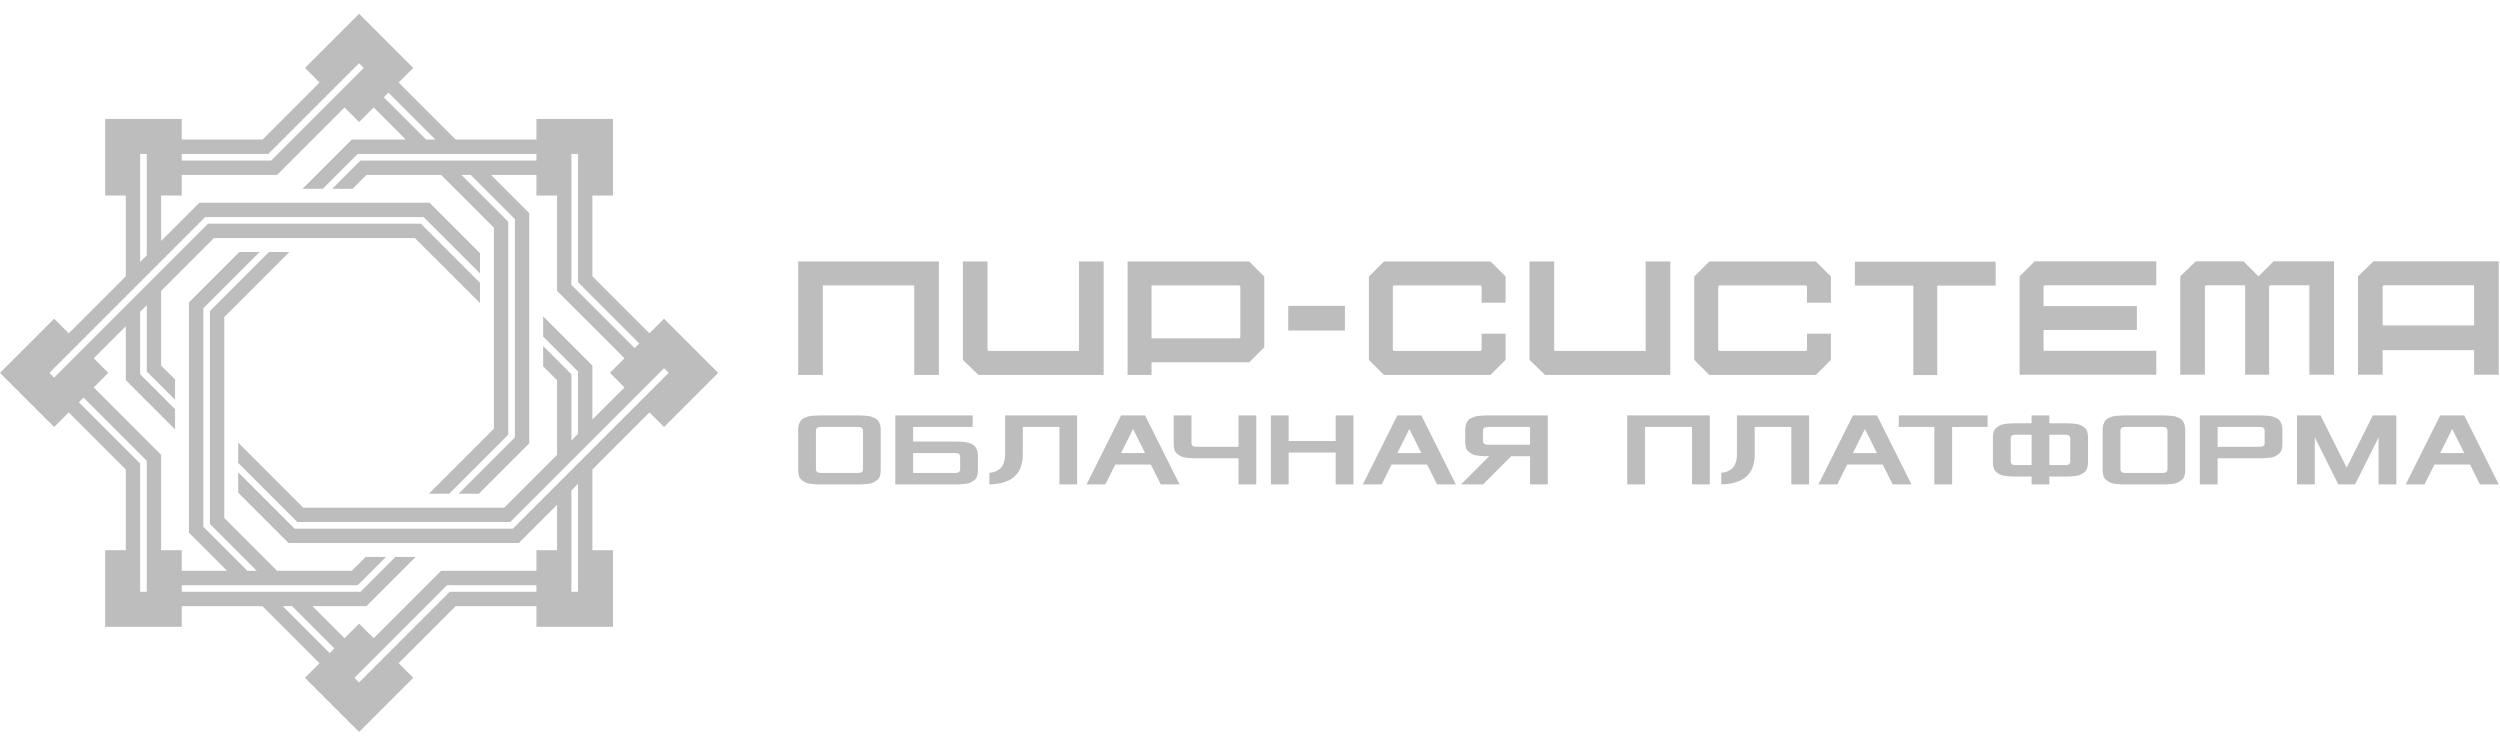
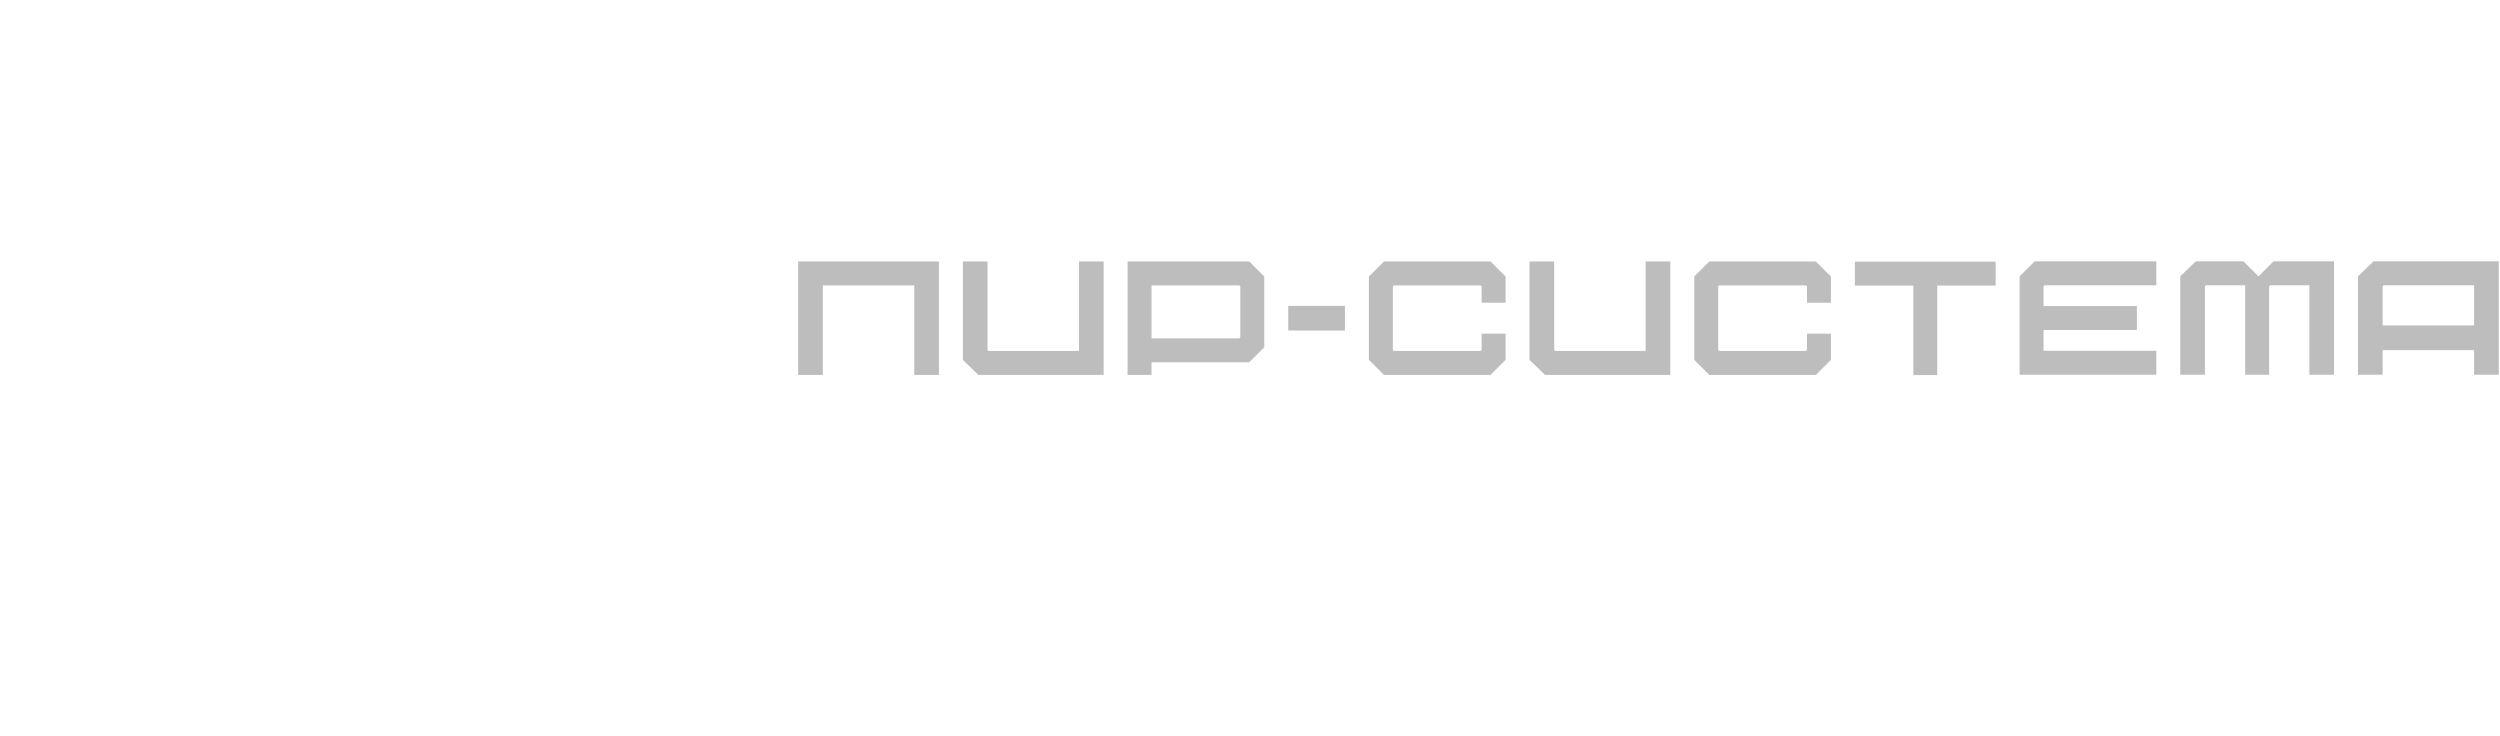
<svg xmlns="http://www.w3.org/2000/svg" width="146" height="43" viewBox="0 0 146 43" fill="none">
  <g opacity="0.6">
-     <path fill-rule="evenodd" clip-rule="evenodd" d="M4.879 23.219L8.571 26.911V34.562H8.184V27.072L4.606 23.493L4.879 23.219ZM5.472 22.626L9.41 26.564V32.132H10.614V33.336H13.263L11.034 31.107V17.66L13.978 14.715H15.165L11.929 17.95L11.873 18.007V18.087V30.76L14.449 33.336H14.996L12.26 30.599V18.167L15.712 14.715H16.898L13.098 18.514V30.252L16.182 33.336H20.543L21.355 32.524H22.541L20.89 34.174H10.614V34.562H21.051L23.088 32.524H24.274L21.398 35.4H18.246L20.119 37.273L20.971 36.422L21.822 37.273L25.759 33.336H31.328V32.132H32.531V29.483L30.302 31.712H16.855L13.91 28.767V27.581L17.202 30.873H29.955L39.053 21.775L38.779 21.502L29.795 30.486H17.362L13.91 27.034V25.848L17.71 29.648H29.448L32.531 26.564V22.203L31.719 21.391V20.205L33.37 21.855V25.725L33.757 25.338V21.695L31.719 19.657V18.471L34.596 21.348V24.5L36.469 22.626L35.618 21.775L36.469 20.924L32.531 16.987V11.418H31.328V10.215H28.678L30.907 12.444V25.891L27.963 28.835H26.777L30.068 25.544V22.139V12.791L27.492 10.215H26.945L29.681 12.951V21.779V25.384L26.229 28.835H25.044L28.843 25.036V13.298L25.759 10.215H21.398L20.586 11.027H19.4L21.051 9.376H31.327V8.989H20.89L18.853 11.027H17.667L20.543 8.15H23.695L21.822 6.277L20.971 7.128L20.119 6.277L16.182 10.215L10.614 10.215V11.418H9.41V14.068L11.639 11.839H25.086L28.031 14.783V15.969L24.739 12.677H21.077H11.986L2.888 21.775L3.162 22.049L12.146 13.064H20.374H24.579L28.031 16.516V17.702L24.231 13.903H12.493L9.41 16.987V21.348L10.222 22.16V23.346L8.571 21.695V17.825L8.184 18.212V21.855L10.222 23.893V25.079L7.346 22.203V19.051L5.472 20.924L6.324 21.775L5.472 22.626ZM8.184 15.293V8.989H8.571V14.906L8.184 15.293ZM10.614 8.989H15.674L20.97 3.693L21.244 3.966L15.835 9.376H10.614V8.989ZM22.688 5.411L25.428 8.15H24.881L22.415 5.684L22.688 5.411ZM33.37 8.989H33.757V16.479L37.335 20.058L37.062 20.331L33.37 16.639V8.989ZM33.757 28.258V34.562H33.37V28.645L33.757 28.258ZM31.328 34.562H26.267L20.971 39.858L20.697 39.584L26.106 34.174H31.328V34.562ZM19.253 38.14L16.513 35.4H17.06L19.526 37.866L19.253 38.14ZM0 21.775L3.162 18.613L4.013 19.465L7.346 16.132V11.418H6.142V6.947H10.614V8.15H15.327L18.66 4.818L17.809 3.967L20.971 0.805L24.132 3.967L23.281 4.818L26.614 8.15H31.328V6.947H35.799V11.418H34.595V16.132L37.928 19.465L38.779 18.613L41.941 21.775L38.779 24.937L37.928 24.086L34.596 27.419V32.132H35.799V36.604H31.328V35.4H26.614L23.281 38.733L24.132 39.584L20.971 42.746L17.809 39.584L18.66 38.733L15.327 35.4H10.614V36.604H6.142V32.132H7.346V27.419L4.013 24.086L3.162 24.937L0 21.775Z" fill="#919191" />
    <path d="M72.666 15.271H66.55H65.851V15.97V17.871V21.156V21.195V21.895H66.55H67.249V21.156H72.666H72.955L73.16 20.952L73.629 20.483L73.834 20.278V19.988V18.111V17.483V16.439V16.149L73.629 15.944L73.16 15.476L72.955 15.271H72.666ZM46.611 16.669H46.611V15.271H47.516H47.814H52.843H54.112H54.833V15.97V21.195V21.895H54.112H53.392V20.496V18.612V16.669H52.843H48.052V18.612V20.496V21.895H47.331H46.611V21.195V16.669ZM78.544 19.303V17.863H75.232V19.303H78.544ZM57.434 21.895H63.732H64.453V21.195V15.97V15.271H63.732H63.012V16.669V18.553V20.496H57.732L57.671 20.437V18.553V16.669V15.271H56.951H56.231V15.97V20.727V21.016L56.442 21.221L56.925 21.69L57.136 21.895H57.434ZM144.487 19.005H139.147V18.603V16.719L139.207 16.66H144.487V18.603V19.005ZM139.147 20.446H144.487V20.487V21.886H145.207H145.928V21.186V15.961V15.262H145.207H138.909H138.611L138.4 15.467L137.917 15.935L137.706 16.14V16.43V21.186V21.886H138.426H139.147V20.487V20.446ZM134.868 21.886H136.308V15.262H135.129H134.868H133.065H132.775L132.57 15.466L132.102 15.935L131.897 16.14L131.692 15.935L131.223 15.466L131.018 15.262H130.729H130.149H129.48H128.53H128.232L128.021 15.467L127.538 15.935L127.327 16.14V16.43V21.186V21.886H128.047H128.767V20.487V18.603V16.719L128.828 16.66H130.149V16.66H131.118V21.886H132.517V17.032V16.719L132.576 16.66H134.868V21.886ZM105.759 15.271C103.877 15.271 101.994 15.271 100.112 15.271H99.823L99.618 15.476L99.149 15.944L98.944 16.149V16.439V17.709V18.111V20.727V21.016L99.149 21.221L99.618 21.69L99.823 21.895H100.112H102.476H103.395H105.759H106.049L106.253 21.69L106.722 21.221L106.927 21.016V20.727V19.487H105.529V20.437L105.469 20.496H103.395H102.476H100.402L100.343 20.437C100.343 19.201 100.343 17.965 100.343 16.728L100.402 16.669C102.091 16.669 103.78 16.669 105.469 16.669L105.529 16.728V17.679H106.927V16.439V16.149L106.722 15.944L106.253 15.476L106.049 15.271H105.759ZM86.758 15.271C84.875 15.271 82.993 15.271 81.111 15.271H80.821L80.617 15.476L80.148 15.944L79.943 16.149V16.439V17.709V18.111V20.727V21.016L80.148 21.221L80.617 21.69L80.821 21.895H81.111H83.475H84.394H86.758H87.047L87.252 21.69L87.721 21.221L87.926 21.016V20.727V19.487H86.527V20.437L86.468 20.496H84.394H83.475H81.4L81.341 20.437C81.341 19.201 81.341 17.965 81.341 16.728L81.4 16.669C83.09 16.669 84.779 16.669 86.468 16.669L86.527 16.728V17.679H87.926V16.439V16.149L87.721 15.944L87.252 15.476L87.047 15.271H86.758ZM116.547 16.678H113.135V21.904H111.737V16.678H108.326V15.28H111.737H113.135H116.547V16.678ZM124.795 19.273H119.344V20.487H125.928V21.886H119.344H118.645H117.945V21.186V20.487V19.273V17.875V16.43V16.14L118.15 15.935L118.619 15.467L118.824 15.262H119.114H125.229H125.928V15.961V16.66H124.53H122.655H119.403L119.344 16.719V17.875H124.795V19.273ZM90.527 21.895H96.826H97.546V21.195V15.97V15.271H96.826H96.105V16.669V18.553V20.496H90.826L90.765 20.437V18.553V16.669V15.271H90.044H89.324V15.97V20.727V21.016L89.535 21.221L90.018 21.69L90.229 21.895H90.527ZM67.249 19.758V18.612V17.871V16.669H72.376L72.435 16.728V17.483V17.492V17.52V17.552V17.562V17.588V17.628V17.636V17.672V17.707V17.72V17.773V17.773V17.831V17.836V17.893V17.895V17.95V17.96V18.002V18.033V18.051V18.097V18.111V19.699L72.376 19.758H67.249Z" fill="#919191" />
-     <path d="M46.611 27.467V25.086C46.611 24.97 46.627 24.868 46.657 24.78C46.689 24.691 46.725 24.619 46.769 24.561C46.813 24.503 46.877 24.454 46.961 24.414C47.046 24.375 47.121 24.345 47.188 24.325C47.254 24.306 47.349 24.29 47.47 24.281C47.591 24.271 47.689 24.265 47.762 24.263C47.835 24.261 47.941 24.26 48.077 24.26H49.971C50.107 24.26 50.213 24.261 50.286 24.263C50.36 24.265 50.457 24.271 50.578 24.281C50.699 24.29 50.793 24.306 50.859 24.325C50.924 24.345 50.999 24.375 51.084 24.414C51.168 24.454 51.233 24.503 51.276 24.561C51.32 24.619 51.357 24.691 51.388 24.78C51.419 24.868 51.434 24.97 51.434 25.086V27.467C51.434 27.6 51.417 27.716 51.383 27.813C51.349 27.91 51.292 27.989 51.212 28.047C51.132 28.106 51.054 28.152 50.982 28.187C50.91 28.222 50.805 28.246 50.67 28.26C50.533 28.273 50.424 28.283 50.34 28.286C50.257 28.289 50.134 28.29 49.971 28.29H48.077C47.915 28.29 47.791 28.289 47.708 28.286C47.625 28.283 47.515 28.273 47.377 28.26C47.24 28.246 47.135 28.222 47.063 28.187C46.991 28.152 46.915 28.106 46.835 28.047C46.756 27.989 46.698 27.91 46.663 27.813C46.629 27.716 46.611 27.6 46.611 27.467ZM140.493 28.29L142.509 24.26H143.912L145.928 28.29H144.828L144.247 27.13H142.172L141.593 28.29H140.493ZM142.509 26.459H143.912L143.209 25.055L142.509 26.459ZM134.145 28.29V24.26H135.518L137.045 27.312L138.572 24.26H139.945V28.29H138.908V25.542L137.534 28.29H136.556L135.185 25.542V28.29H134.145ZM128.47 28.29V24.26H131.829C131.965 24.26 132.071 24.261 132.144 24.263C132.218 24.265 132.315 24.271 132.437 24.281C132.558 24.29 132.651 24.306 132.717 24.325C132.782 24.345 132.858 24.375 132.942 24.414C133.027 24.454 133.091 24.503 133.135 24.561C133.178 24.619 133.215 24.691 133.246 24.78C133.277 24.868 133.292 24.97 133.292 25.086V25.941C133.292 26.074 133.275 26.19 133.241 26.286C133.208 26.384 133.151 26.462 133.07 26.52C132.99 26.579 132.913 26.626 132.841 26.661C132.768 26.695 132.663 26.72 132.527 26.734C132.392 26.747 132.282 26.756 132.198 26.76C132.115 26.763 131.992 26.764 131.828 26.764H129.509V28.29H128.47ZM129.509 26.093H131.889C131.936 26.093 131.973 26.093 131.998 26.092C132.022 26.091 132.054 26.087 132.093 26.08C132.131 26.073 132.161 26.062 132.181 26.047C132.2 26.032 132.218 26.011 132.233 25.983C132.248 25.955 132.256 25.92 132.256 25.878V25.145C132.256 25.103 132.247 25.069 132.232 25.04C132.216 25.013 132.198 24.992 132.181 24.978C132.163 24.964 132.134 24.954 132.095 24.947C132.055 24.939 132.022 24.935 131.999 24.934C131.976 24.933 131.938 24.933 131.889 24.933H129.509V26.093ZM122.794 27.467V25.086C122.794 24.97 122.81 24.868 122.84 24.78C122.872 24.691 122.908 24.619 122.952 24.561C122.996 24.503 123.06 24.454 123.144 24.414C123.229 24.375 123.304 24.345 123.371 24.325C123.437 24.306 123.532 24.29 123.653 24.281C123.774 24.271 123.872 24.265 123.945 24.263C124.018 24.261 124.124 24.26 124.26 24.26H126.154C126.29 24.26 126.396 24.261 126.469 24.263C126.543 24.265 126.64 24.271 126.761 24.281C126.882 24.29 126.976 24.306 127.042 24.325C127.107 24.345 127.183 24.375 127.267 24.414C127.351 24.454 127.416 24.503 127.459 24.561C127.503 24.619 127.54 24.691 127.571 24.78C127.602 24.868 127.617 24.97 127.617 25.086V27.467C127.617 27.6 127.6 27.716 127.566 27.813C127.533 27.91 127.476 27.989 127.395 28.047C127.315 28.106 127.238 28.152 127.165 28.187C127.093 28.222 126.988 28.246 126.853 28.26C126.717 28.273 126.607 28.283 126.523 28.286C126.44 28.289 126.317 28.29 126.154 28.29H124.26C124.098 28.29 123.975 28.289 123.891 28.286C123.808 28.283 123.698 28.273 123.561 28.26C123.423 28.246 123.318 28.222 123.246 28.187C123.174 28.152 123.098 28.106 123.018 28.047C122.939 27.989 122.881 27.91 122.846 27.813C122.812 27.716 122.794 27.6 122.794 27.467ZM123.834 27.404C123.834 27.446 123.841 27.481 123.857 27.509C123.872 27.537 123.888 27.558 123.907 27.573C123.926 27.588 123.955 27.599 123.994 27.606C124.033 27.613 124.064 27.617 124.09 27.618C124.114 27.619 124.151 27.619 124.198 27.619H126.214C126.261 27.619 126.297 27.619 126.323 27.618C126.347 27.617 126.379 27.613 126.417 27.606C126.456 27.599 126.486 27.588 126.506 27.573C126.525 27.558 126.543 27.537 126.558 27.509C126.573 27.481 126.58 27.446 126.58 27.404V25.145C126.58 25.103 126.572 25.069 126.557 25.04C126.541 25.013 126.523 24.992 126.506 24.978C126.488 24.964 126.459 24.954 126.419 24.947C126.38 24.939 126.347 24.935 126.324 24.934C126.3 24.933 126.263 24.933 126.214 24.933H124.198C124.149 24.933 124.112 24.933 124.088 24.934C124.064 24.935 124.033 24.939 123.994 24.947C123.955 24.954 123.926 24.964 123.907 24.978C123.888 24.992 123.872 25.013 123.857 25.04C123.841 25.069 123.834 25.103 123.834 25.145V27.404ZM116.386 27.008V25.542C116.386 25.408 116.403 25.294 116.438 25.196C116.472 25.098 116.53 25.02 116.609 24.962C116.689 24.903 116.765 24.856 116.837 24.822C116.91 24.787 117.014 24.762 117.152 24.748C117.289 24.735 117.399 24.726 117.482 24.723C117.566 24.72 117.689 24.719 117.853 24.719H118.645V24.26H119.682V24.719H120.478C120.641 24.719 120.764 24.72 120.847 24.723C120.93 24.726 121.04 24.735 121.177 24.748C121.313 24.762 121.417 24.787 121.489 24.822C121.562 24.856 121.639 24.903 121.719 24.962C121.799 25.02 121.856 25.098 121.89 25.196C121.923 25.294 121.941 25.408 121.941 25.542V27.008C121.941 27.141 121.923 27.256 121.89 27.354C121.856 27.451 121.799 27.53 121.719 27.588C121.639 27.647 121.562 27.694 121.489 27.728C121.417 27.763 121.313 27.787 121.177 27.801C121.04 27.815 120.93 27.824 120.847 27.827C120.764 27.83 120.641 27.831 120.478 27.831H119.682V28.29H118.645V27.831H117.853C117.689 27.831 117.566 27.83 117.482 27.827C117.399 27.824 117.289 27.815 117.152 27.801C117.014 27.787 116.91 27.763 116.837 27.728C116.765 27.694 116.689 27.647 116.609 27.588C116.53 27.53 116.472 27.451 116.438 27.354C116.403 27.256 116.386 27.141 116.386 27.008ZM117.425 26.946C117.425 26.988 117.433 27.022 117.448 27.051C117.463 27.078 117.479 27.099 117.499 27.115C117.517 27.129 117.547 27.14 117.585 27.147C117.624 27.154 117.655 27.158 117.681 27.159C117.705 27.16 117.742 27.16 117.79 27.16H118.645V25.389H117.79C117.742 25.389 117.705 25.389 117.681 25.39C117.655 25.391 117.624 25.395 117.585 25.402C117.547 25.41 117.517 25.421 117.499 25.435C117.479 25.45 117.463 25.471 117.448 25.499C117.433 25.527 117.425 25.562 117.425 25.604V26.946ZM119.682 27.16H120.538C120.586 27.16 120.621 27.16 120.647 27.159C120.671 27.158 120.703 27.154 120.741 27.147C120.78 27.14 120.809 27.129 120.83 27.115C120.849 27.099 120.866 27.078 120.882 27.051C120.897 27.022 120.904 26.988 120.904 26.946V25.604C120.904 25.562 120.897 25.527 120.882 25.499C120.866 25.471 120.849 25.45 120.83 25.435C120.809 25.421 120.78 25.41 120.741 25.402C120.703 25.395 120.671 25.391 120.647 25.39C120.621 25.389 120.586 25.389 120.538 25.389H119.682V27.16ZM110.888 24.933V24.26H116.077V24.933H114.003V28.29H112.966V24.933H110.888ZM106.198 28.29L108.213 24.26H109.616L111.632 28.29H110.532L109.951 27.13H107.876L107.298 28.29H106.198ZM108.213 26.459H109.616L108.913 25.055L108.213 26.459ZM100.523 28.29V27.619C100.617 27.605 100.699 27.589 100.773 27.568C100.845 27.549 100.925 27.514 101.014 27.463C101.102 27.412 101.175 27.351 101.233 27.279C101.291 27.205 101.338 27.107 101.378 26.981C101.418 26.856 101.438 26.712 101.438 26.549V24.26H105.649V28.29H104.613V24.933H102.475V26.549C102.475 26.724 102.459 26.886 102.426 27.033C102.392 27.182 102.351 27.31 102.301 27.418C102.25 27.526 102.184 27.624 102.103 27.713C102.021 27.801 101.942 27.875 101.864 27.932C101.787 27.99 101.695 28.041 101.587 28.084C101.48 28.128 101.385 28.162 101.303 28.185C101.22 28.209 101.124 28.229 101.014 28.245C100.903 28.261 100.817 28.271 100.752 28.277C100.689 28.282 100.613 28.286 100.523 28.29ZM95.029 28.29V24.26H99.852V28.29H98.815V24.933H96.069V28.29H95.029ZM85.324 28.29L86.973 26.642C86.821 26.642 86.707 26.641 86.63 26.637C86.553 26.634 86.448 26.625 86.317 26.612C86.186 26.598 86.085 26.573 86.013 26.539C85.941 26.504 85.867 26.457 85.79 26.398C85.712 26.34 85.655 26.262 85.621 26.164C85.586 26.067 85.569 25.952 85.569 25.819V25.086C85.569 24.97 85.584 24.868 85.615 24.78C85.646 24.691 85.683 24.619 85.727 24.561C85.77 24.503 85.835 24.454 85.919 24.414C86.004 24.375 86.079 24.345 86.146 24.325C86.212 24.306 86.307 24.29 86.428 24.281C86.549 24.271 86.646 24.265 86.72 24.263C86.793 24.261 86.899 24.26 87.035 24.26H90.391V28.29H89.355V26.642H88.255L86.609 28.29H85.324ZM86.609 25.756C86.609 25.798 86.616 25.833 86.631 25.861C86.646 25.889 86.663 25.91 86.682 25.925C86.7 25.94 86.73 25.951 86.769 25.958C86.807 25.965 86.839 25.969 86.864 25.97C86.888 25.971 86.925 25.971 86.973 25.971H89.355V24.933H86.973C86.923 24.933 86.886 24.933 86.862 24.934C86.839 24.935 86.807 24.939 86.769 24.947C86.73 24.954 86.7 24.964 86.682 24.978C86.663 24.992 86.646 25.013 86.631 25.041C86.616 25.069 86.609 25.103 86.609 25.145V25.756ZM79.59 28.29L81.605 24.26H83.008L85.023 28.29H83.924L83.343 27.13H81.268L80.689 28.29H79.59ZM81.605 26.459H83.008L82.305 25.055L81.605 26.459ZM74.219 28.29V24.26H75.258V25.756H78.004V24.26H79.041V28.29H78.004V26.427H75.258V28.29H74.219ZM68.543 25.941V24.26H69.583V25.878C69.583 25.92 69.59 25.955 69.606 25.983C69.621 26.011 69.637 26.032 69.656 26.047C69.675 26.062 69.704 26.073 69.743 26.08C69.782 26.087 69.813 26.091 69.839 26.092C69.863 26.093 69.9 26.093 69.947 26.093H72.329V24.26H73.366V28.29H72.329V26.764H70.01C69.847 26.764 69.724 26.763 69.64 26.76C69.557 26.756 69.447 26.747 69.31 26.734C69.172 26.72 69.067 26.695 68.995 26.661C68.923 26.626 68.847 26.579 68.767 26.52C68.688 26.462 68.63 26.384 68.595 26.286C68.561 26.19 68.543 26.074 68.543 25.941ZM63.455 28.29L65.47 24.26H66.873L68.889 28.29H67.789L67.208 27.13H65.133L64.555 28.29H63.455ZM65.47 26.459H66.873L66.17 25.055L65.47 26.459ZM57.781 28.29V27.619C57.874 27.605 57.956 27.589 58.03 27.568C58.102 27.549 58.182 27.514 58.271 27.463C58.359 27.412 58.432 27.351 58.49 27.279C58.548 27.205 58.596 27.107 58.635 26.981C58.675 26.856 58.695 26.712 58.695 26.549V24.26H62.906V28.29H61.87V24.933H59.732V26.549C59.732 26.724 59.716 26.886 59.683 27.033C59.65 27.182 59.608 27.31 59.558 27.418C59.507 27.526 59.441 27.624 59.359 27.713C59.278 27.801 59.199 27.875 59.121 27.932C59.044 27.99 58.952 28.041 58.844 28.084C58.737 28.128 58.642 28.162 58.56 28.185C58.477 28.209 58.381 28.229 58.271 28.245C58.16 28.261 58.074 28.271 58.009 28.277C57.946 28.282 57.87 28.286 57.781 28.29ZM52.286 28.29V24.26H56.805V24.933H53.326V25.786H55.645C55.782 25.786 55.888 25.787 55.961 25.789C56.035 25.791 56.132 25.796 56.253 25.806C56.374 25.816 56.468 25.83 56.534 25.85C56.599 25.869 56.675 25.899 56.759 25.939C56.843 25.977 56.907 26.025 56.951 26.082C56.995 26.139 57.032 26.211 57.063 26.299C57.094 26.386 57.109 26.487 57.109 26.601V27.477C57.109 27.608 57.092 27.722 57.058 27.819C57.025 27.914 56.968 27.992 56.887 28.05C56.807 28.108 56.73 28.153 56.657 28.188C56.585 28.223 56.48 28.247 56.345 28.26C56.209 28.274 56.099 28.283 56.015 28.286C55.932 28.289 55.809 28.29 55.646 28.29H52.286ZM53.326 27.619H55.706C55.753 27.619 55.789 27.619 55.815 27.618C55.839 27.617 55.871 27.613 55.909 27.606C55.948 27.599 55.977 27.588 55.998 27.573C56.017 27.558 56.035 27.537 56.05 27.509C56.065 27.481 56.072 27.446 56.072 27.404V26.671C56.072 26.629 56.064 26.595 56.049 26.566C56.033 26.539 56.015 26.518 55.998 26.504C55.98 26.49 55.951 26.48 55.911 26.473C55.872 26.466 55.839 26.461 55.816 26.46C55.792 26.459 55.755 26.459 55.706 26.459H53.326V27.619ZM47.651 27.404C47.651 27.446 47.658 27.481 47.673 27.509C47.689 27.537 47.705 27.558 47.724 27.573C47.742 27.588 47.772 27.599 47.811 27.606C47.849 27.613 47.881 27.617 47.906 27.618C47.931 27.619 47.968 27.619 48.015 27.619H50.031C50.078 27.619 50.114 27.619 50.14 27.618C50.164 27.617 50.196 27.613 50.234 27.606C50.273 27.599 50.302 27.588 50.323 27.573C50.342 27.558 50.359 27.537 50.375 27.509C50.39 27.481 50.397 27.446 50.397 27.404V25.145C50.397 25.103 50.389 25.069 50.374 25.04C50.357 25.013 50.34 24.992 50.323 24.978C50.304 24.964 50.276 24.954 50.236 24.947C50.197 24.939 50.164 24.935 50.141 24.934C50.117 24.933 50.08 24.933 50.031 24.933H48.015C47.965 24.933 47.929 24.933 47.904 24.934C47.881 24.935 47.849 24.939 47.811 24.947C47.772 24.954 47.742 24.964 47.724 24.978C47.705 24.992 47.689 25.013 47.673 25.04C47.658 25.069 47.651 25.103 47.651 25.145V27.404Z" fill="#919191" />
  </g>
</svg>